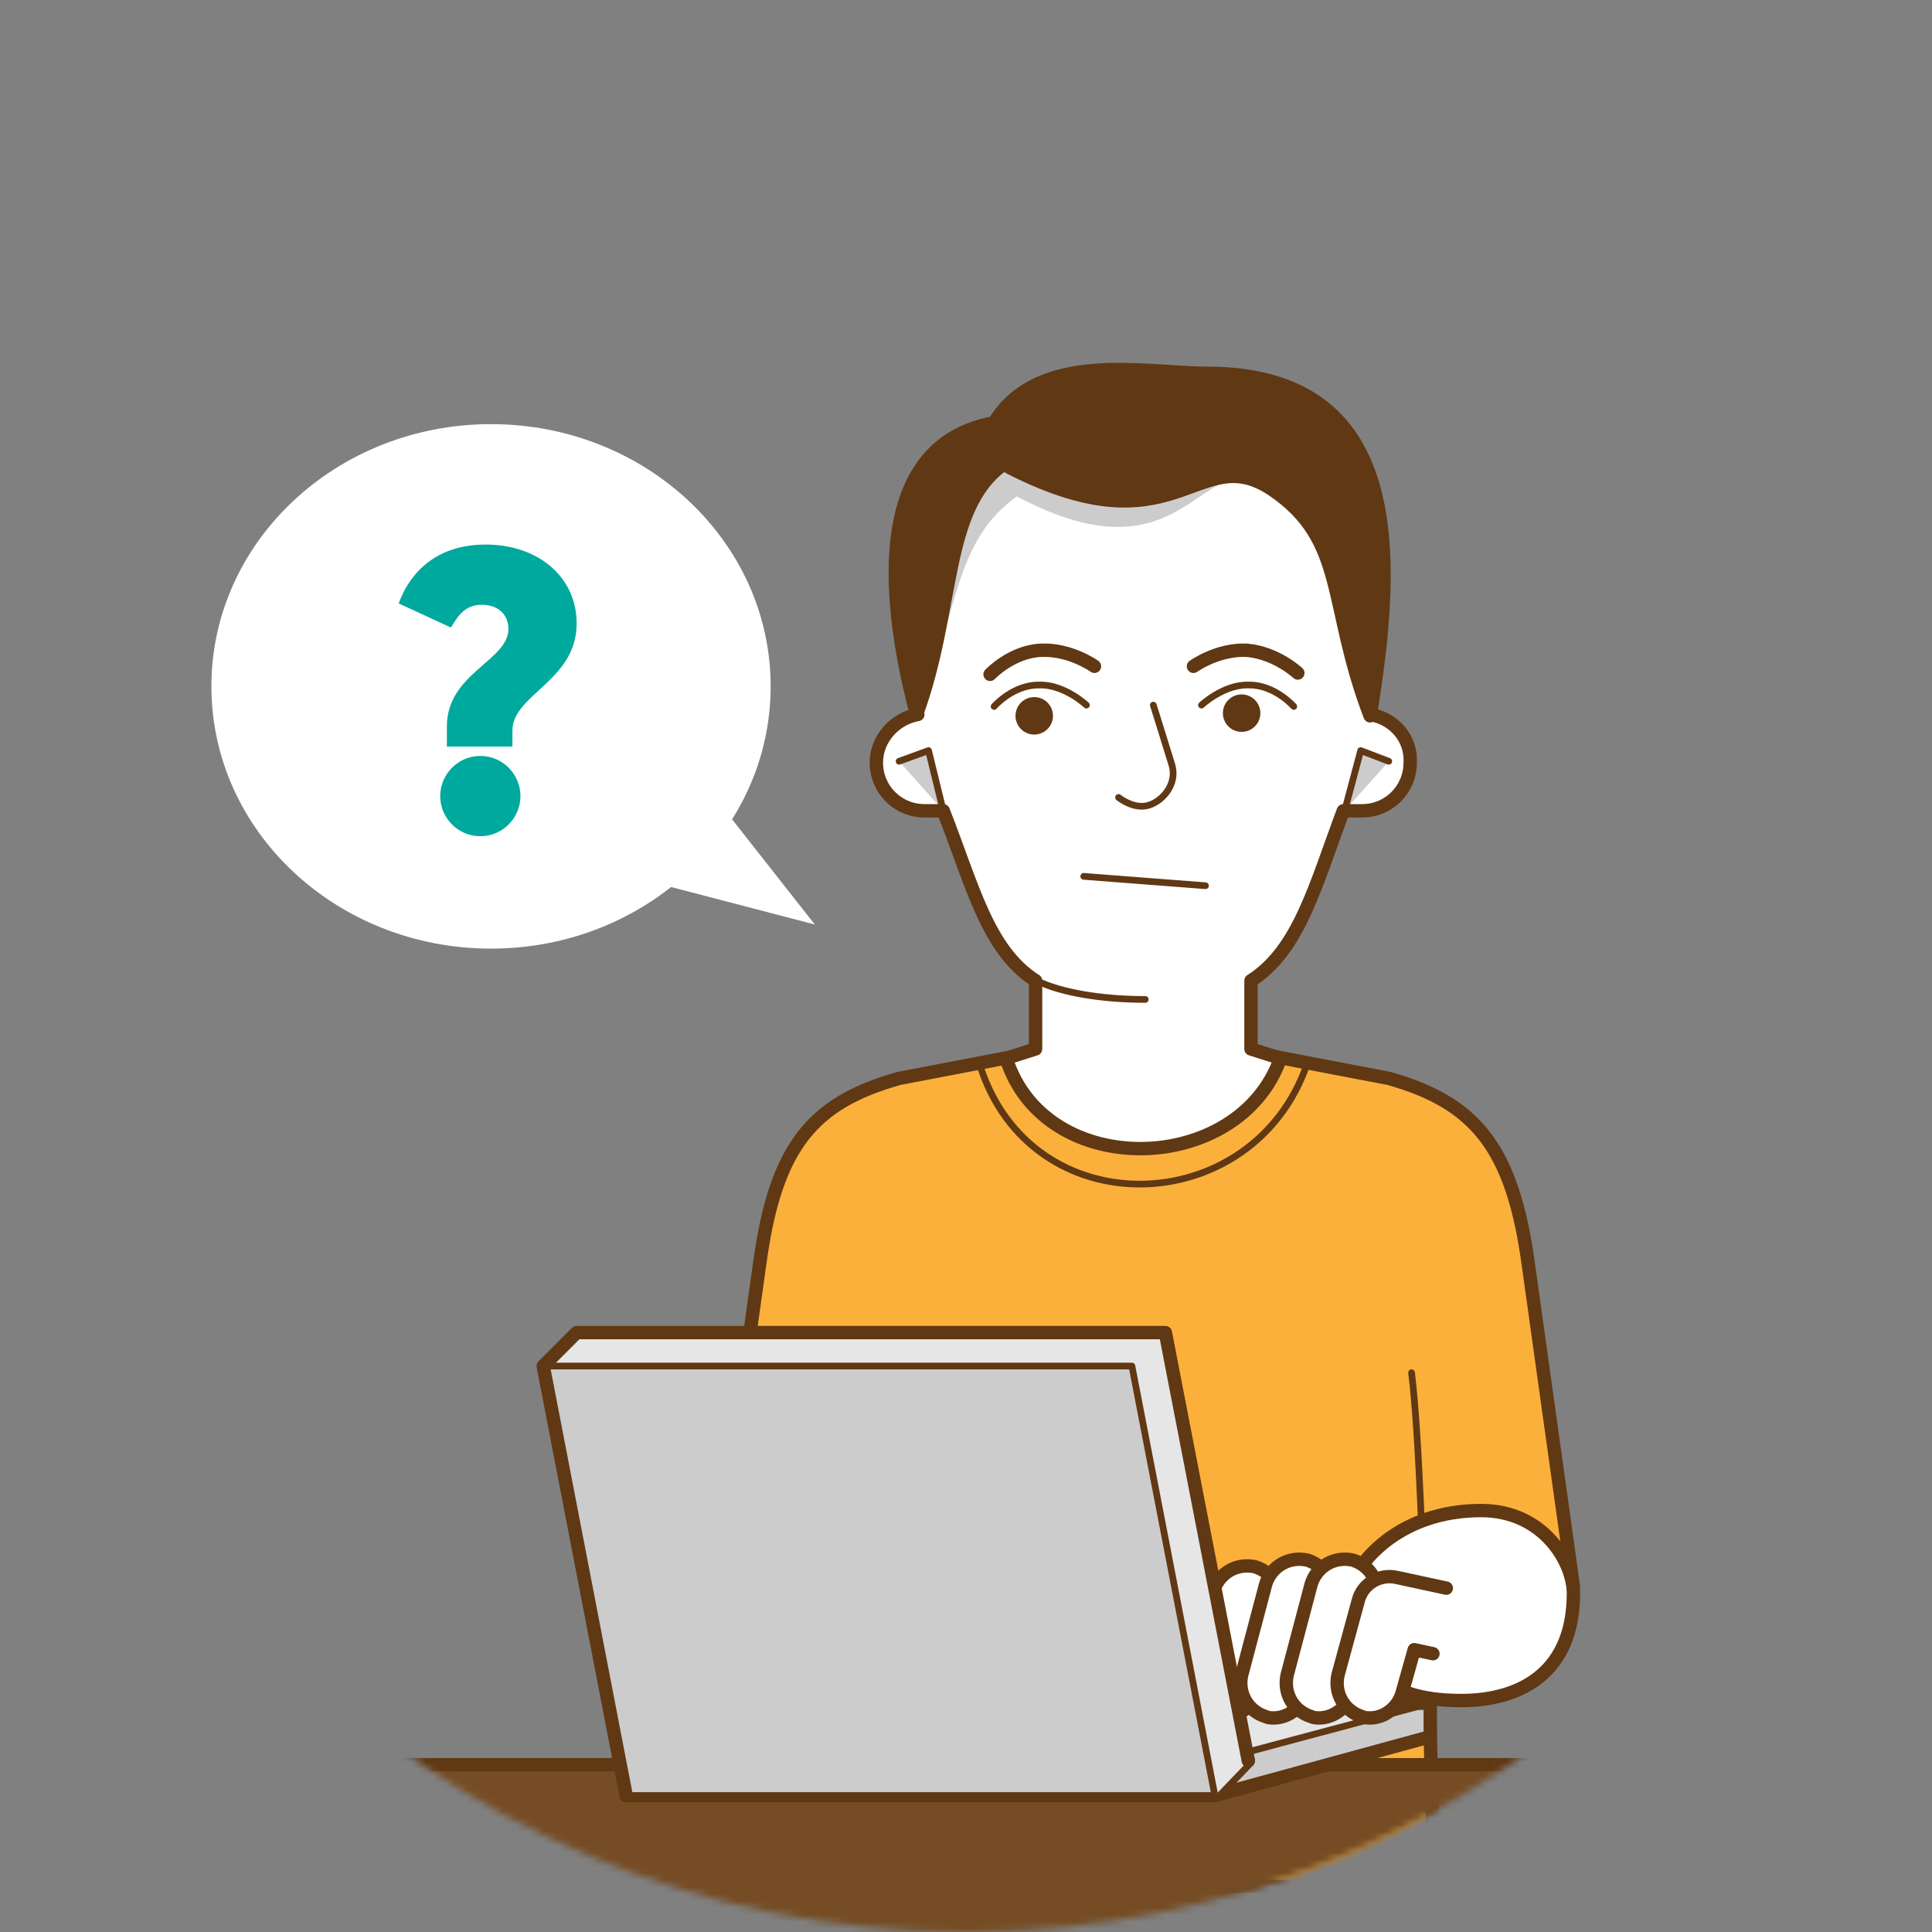
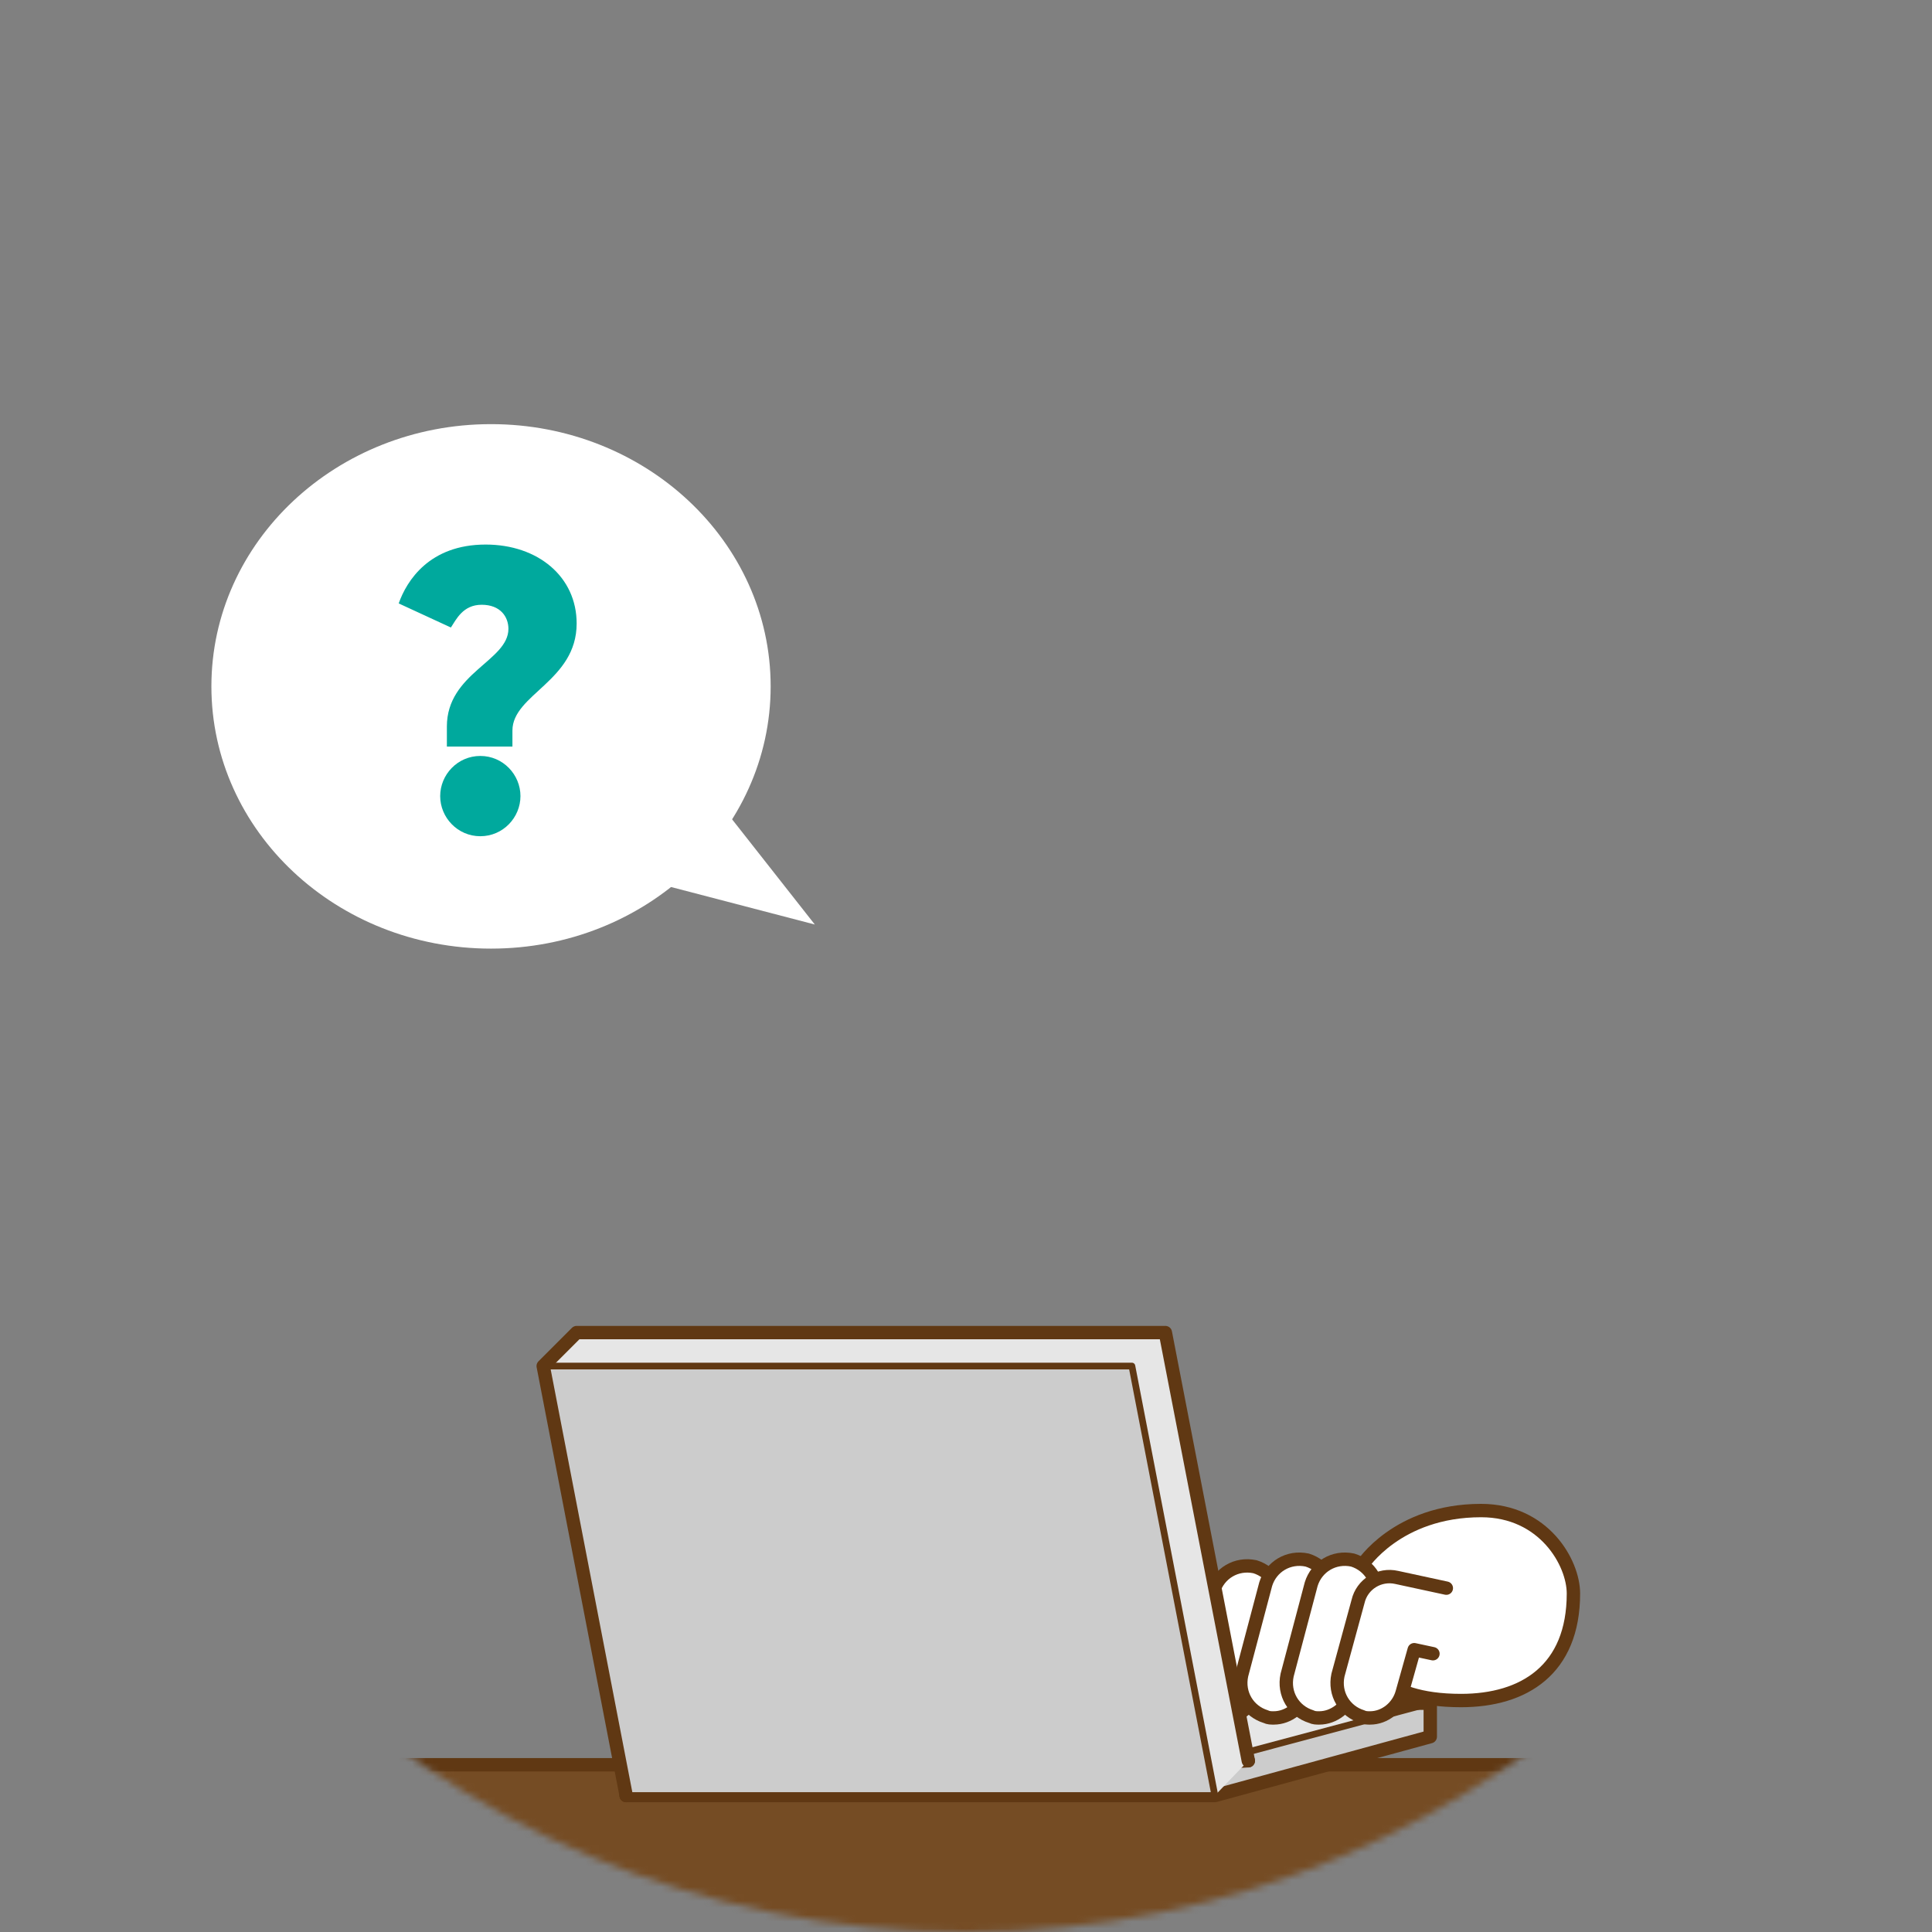
<svg xmlns="http://www.w3.org/2000/svg" width="279" height="279" viewBox="0 0 279 279" fill="none">
  <rect x="0" y="0" width="279" height="279" fill="#808080" stroke="none" />
  <path d="M40.382 75.74C62.684 75.74 80.763 58.785 80.763 37.87C80.763 16.955 62.684 0 40.382 0C18.079 0 0 16.955 0 37.87C0 58.785 18.079 75.74 40.382 75.74Z" transform="translate(30.527 61.25)" fill="white" />
  <path d="M16.423 29.175H6.956V26.277C6.956 18.549 15.844 16.81 15.844 12.172C15.844 10.434 14.684 8.695 11.979 8.695C9.274 8.695 8.308 10.82 7.535 11.979L-1.4741e-06 8.501C1.159 5.217 4.444 1.4741e-06 12.559 1.4741e-06C20.094 1.4741e-06 25.697 4.637 25.697 11.4C25.697 19.708 16.423 21.64 16.423 26.857V29.175ZM5.99 36.324C5.99 33.233 8.501 30.528 11.786 30.528C15.071 30.528 17.582 33.233 17.582 36.324C17.582 39.416 15.071 42.12 11.786 42.12C8.501 42.12 5.99 39.416 5.99 36.324Z" transform="translate(57.577 78.639)" fill="#00A99D" />
  <path d="M-2.9482e-06 12.945L26.663 19.901L11.013 -1.4741e-06L-2.9482e-06 12.945Z" transform="translate(91.004 113.609)" fill="white" />
  <mask id="mask0" mask-type="alpha" maskUnits="userSpaceOnUse" x="0" y="0" width="279" height="279">
-     <circle cx="139.5" cy="139.5" r="139.5" fill="#C4C4C4" />
-   </mask>
+     </mask>
  <g mask="url(#mask0)">
    <path d="M102.403 80.183L103.562 123.463H62.022H20.481L21.64 80.183H2.9482e-06L6.569 33.233C8.888 16.616 14.298 10.24 26.663 6.762L62.022 -2.9482e-06L97.379 6.762C109.745 10.24 115.155 16.423 117.474 34.778L124.043 80.183H102.403Z" transform="translate(103.177 148.967)" fill="#FBB03B" />
    <path d="M124.043 80.183L117.474 33.233C115.155 16.616 109.745 10.24 97.379 6.762L62.022 -2.9482e-06L26.663 6.762C14.298 10.24 8.888 16.423 6.569 33.233L2.9482e-06 80.183H21.64L20.481 123.463H62.215H103.949L102.789 80.183H124.043Z" transform="translate(103.176 148.969)" stroke="#603813" stroke-width="1.932" stroke-miterlimit="10" stroke-linecap="round" stroke-linejoin="round" />
-     <path d="M-5.8964e-06 0C7.342 23.765 39.609 22.606 47.337 0" transform="translate(141.432 153.605)" stroke="#603813" stroke-width="0.966" stroke-miterlimit="10" stroke-linecap="round" stroke-linejoin="round" />
    <path d="M71.296 46.951C74.967 23.959 67.238 7.3705e-07 38.643 7.3705e-07C10.047 7.3705e-07 2.125 23.959 5.99 46.951C2.705 47.531 0 50.429 0 53.907C0 57.771 3.091 60.862 6.956 60.862H9.661C13.911 71.682 16.037 80.956 22.992 85.4V95.254L18.742 96.607C24.345 114.382 52.361 113.609 58.35 96.607L54.1 95.254V85.4C61.055 80.956 63.374 71.682 67.431 60.862H70.136C74.001 60.862 77.092 57.771 77.092 53.907C77.285 50.429 74.773 47.531 71.296 46.951Z" transform="translate(126.555 56.225)" fill="white" stroke="#603813" stroke-width="1.932" stroke-miterlimit="10" stroke-linecap="round" stroke-linejoin="round" />
    <path opacity="0.2" d="M51.202 3.478C40.382 -3.864 39.222 17.969 14.105 4.637C5.217 11.013 5.603 20.674 -5.8964e-06 36.131C5.603 20.867 3.671 6.376 12.559 1.4741e-06C37.483 13.139 40.188 -3.864 51.202 3.478Z" transform="translate(132.737 67.047)" fill="black" />
    <path d="M44.988 0.544C36.293 0.544 20.643 -2.934 14.267 7.693C-2.736 10.785 -1.77 31.458 3.06 49.814C8.663 34.55 6.731 20.059 15.619 13.683C40.737 27.015 43.442 10.012 54.455 17.354C65.275 24.696 62.377 33.777 68.56 50.007C72.424 26.821 73.583 0.544 44.988 0.544Z" transform="translate(129.291 53.363)" fill="#603813" stroke="#603813" stroke-width="1.932" stroke-miterlimit="10" stroke-linecap="round" stroke-linejoin="round" />
-     <path d="M0 5.8964e-06C3.478 1.739 9.467 2.705 15.65 2.705" transform="translate(149.74 141.625)" stroke="#603813" stroke-width="0.966" stroke-miterlimit="10" stroke-linecap="round" stroke-linejoin="round" />
-     <path d="M17.582 1.352L0 0" transform="translate(156.503 126.555)" stroke="#603813" stroke-width="0.966" stroke-miterlimit="10" stroke-linecap="round" stroke-linejoin="round" />
    <path d="M5.024 1.4741e-06C5.024 1.4741e-06 6.183 3.671 7.729 8.695C8.501 11.4 6.376 13.911 4.251 14.491C2.125 15.071 -2.9482e-06 13.332 -2.9482e-06 13.332" transform="translate(161.526 101.826)" fill="white" />
    <path d="M5.024 1.4741e-06C5.024 1.4741e-06 6.183 3.671 7.729 8.695C8.501 11.4 6.376 13.911 4.251 14.491C2.125 15.071 -2.9482e-06 13.332 -2.9482e-06 13.332" transform="translate(161.526 101.826)" stroke="#603813" stroke-width="0.966" stroke-miterlimit="10" stroke-linecap="round" stroke-linejoin="round" />
    <path d="M13.332 2.907C13.332 2.907 10.047 -0.185 6.376 0.009C2.705 0.009 5.8964e-06 3.1 5.8964e-06 3.1" transform="translate(143.559 98.918)" fill="white" />
    <path d="M13.332 2.907C13.332 2.907 10.047 -0.185 6.376 0.009C2.705 0.009 5.8964e-06 3.1 5.8964e-06 3.1" transform="translate(143.559 98.918)" stroke="#603813" stroke-width="0.966" stroke-miterlimit="10" stroke-linecap="round" stroke-linejoin="round" />
    <path d="M2.705 5.41C4.199 5.41 5.41 4.199 5.41 2.705C5.41 1.211 4.199 -2.9482e-06 2.705 -2.9482e-06C1.211 -2.9482e-06 2.9482e-06 1.211 2.9482e-06 2.705C2.9482e-06 4.199 1.211 5.41 2.705 5.41Z" transform="translate(146.649 100.668)" fill="#603813" />
    <path d="M5.8964e-06 2.907C5.8964e-06 2.907 3.285 -0.185 6.956 0.009C10.627 0.009 13.332 3.1 13.332 3.1" transform="translate(173.506 98.918)" fill="white" />
    <path d="M5.8964e-06 2.907C5.8964e-06 2.907 3.285 -0.185 6.956 0.009C10.627 0.009 13.332 3.1 13.332 3.1" transform="translate(173.506 98.918)" stroke="#603813" stroke-width="0.966" stroke-miterlimit="10" stroke-linecap="round" stroke-linejoin="round" />
    <path d="M2.705 5.41C4.199 5.41 5.41 4.199 5.41 2.705C5.41 1.211 4.199 2.9482e-06 2.705 2.9482e-06C1.211 2.9482e-06 2.9482e-06 1.211 2.9482e-06 2.705C2.9482e-06 4.199 1.211 5.41 2.705 5.41Z" transform="translate(176.598 100.281)" fill="#603813" />
    <path d="M15.071 2.329C15.071 2.329 11.593 -0.183 7.342 0.011C3.091 0.204 0 3.488 0 3.488" transform="translate(142.979 93.893)" stroke="#603813" stroke-width="1.932" stroke-miterlimit="10" stroke-linecap="round" stroke-linejoin="round" />
    <path d="M-5.8964e-06 2.329C-5.8964e-06 2.329 3.478 -0.183 7.729 0.011C11.979 0.397 15.071 3.295 15.071 3.295" transform="translate(172.348 93.893)" stroke="#603813" stroke-width="1.932" stroke-miterlimit="10" stroke-linecap="round" stroke-linejoin="round" />
    <path opacity="0.2" d="M6.376 8.695L4.251 -2.9482e-06L-5.8964e-06 1.546" transform="translate(129.839 108.391)" fill="black" />
    <path opacity="0.2" d="M0 8.695L2.319 -2.9482e-06L6.376 1.546" transform="translate(194.178 108.391)" fill="black" />
    <path d="M6.376 8.695L4.251 -2.9482e-06L-5.8964e-06 1.546" transform="translate(129.839 108.391)" stroke="#603813" stroke-width="0.966" stroke-miterlimit="10" stroke-linecap="round" stroke-linejoin="round" />
    <path d="M0 8.695L2.319 -2.9482e-06L6.376 1.546" transform="translate(194.178 108.391)" stroke="#603813" stroke-width="0.966" stroke-miterlimit="10" stroke-linecap="round" stroke-linejoin="round" />
    <path d="M1.739 -2.9482e-06C0.58 9.081 -2.9482e-06 30.914 -2.9482e-06 30.914" transform="translate(124.816 198.236)" stroke="#603813" stroke-width="0.966" stroke-miterlimit="10" stroke-linecap="round" stroke-linejoin="round" />
    <path d="M0 -2.9482e-06C1.159 9.081 1.739 30.914 1.739 30.914" transform="translate(203.84 198.236)" stroke="#603813" stroke-width="0.966" stroke-miterlimit="10" stroke-linecap="round" stroke-linejoin="round" />
  </g>
  <mask id="mask1" mask-type="alpha" maskUnits="userSpaceOnUse" x="0" y="0" width="279" height="279">
    <path d="M139.5 0C62.408 0 0 62.408 0 139.5C0 216.592 62.408 279 139.5 279C216.592 279 279 216.592 279 139.5C278.807 62.408 216.399 0 139.5 0ZM113.416 196.884H60.476V118.44H113.416V196.884ZM113.416 107.62H60.476V29.175H113.416V107.62ZM177.177 196.884H124.236V118.44H177.177V196.884ZM124.236 107.62V29.175H177.177V107.62H124.236Z" fill="#00A99D" />
  </mask>
  <g mask="url(#mask1)">
    <path d="M194.179 -1.17928e-05H0V32.267H194.179V-1.17928e-05Z" transform="translate(33.426 254.85)" fill="#754C24" stroke="#603813" stroke-width="1.932" stroke-miterlimit="10" stroke-linecap="round" stroke-linejoin="round" />
  </g>
  <path d="M30.914 5.8964e-06L-1.4741e-06 8.308V13.332H85.014L116.121 4.83V5.8964e-06H30.914Z" transform="translate(90.424 245.963)" fill="#CCCCCC" />
  <path d="M85.014 8.308H-1.4741e-06L30.914 5.8964e-06H116.121L85.014 8.308Z" transform="translate(90.424 245.963)" fill="#E6E6E6" stroke="#603813" stroke-width="0.966" stroke-miterlimit="10" stroke-linecap="round" stroke-linejoin="round" />
  <path d="M30.914 5.8964e-06L-1.4741e-06 8.308V13.332H85.014L116.121 4.83V5.8964e-06H30.914Z" transform="translate(90.424 245.963)" stroke="#603813" stroke-width="1.932" stroke-miterlimit="10" stroke-linecap="round" stroke-linejoin="round" />
  <path d="M2.512 21.447C2.512 21.447 3.671 27.436 15.844 27.436C24.924 27.436 32.073 22.992 32.073 11.979C32.073 7.535 27.823 2.9482e-06 18.742 2.9482e-06C6.569 2.9482e-06 1.546 7.922 1.546 7.922H0" transform="translate(195.146 218.139)" fill="white" />
  <path d="M2.512 21.447C2.512 21.447 3.671 27.436 15.844 27.436C24.924 27.436 32.073 22.992 32.073 11.979C32.073 7.535 27.823 2.9482e-06 18.742 2.9482e-06C6.569 2.9482e-06 1.546 7.922 1.546 7.922H0" transform="translate(195.146 218.139)" stroke="#603813" stroke-width="1.932" stroke-miterlimit="10" stroke-linecap="round" stroke-linejoin="round" />
  <path d="M4.759 21.955C4.372 21.955 3.986 21.955 3.6 21.762C1.088 20.989 -0.458 18.477 0.122 15.772L3.406 3.6C4.179 1.088 6.691 -0.458 9.396 0.122C11.908 0.895 13.453 3.406 12.874 6.111L9.589 18.284C8.816 20.409 6.884 21.955 4.759 21.955Z" transform="translate(171.839 226.131)" fill="white" stroke="#603813" stroke-width="1.932" stroke-miterlimit="10" stroke-linecap="round" stroke-linejoin="round" />
  <path d="M4.759 22.921C4.372 22.921 3.986 22.921 3.6 22.728C1.088 21.955 -0.458 19.443 0.122 16.738L3.6 3.6C4.372 1.088 6.884 -0.458 9.589 0.122C12.101 0.895 13.647 3.406 13.067 6.111L9.589 19.25C8.816 21.375 6.884 22.921 4.759 22.921Z" transform="translate(179.181 225.166)" fill="white" stroke="#603813" stroke-width="1.932" stroke-miterlimit="10" stroke-linecap="round" stroke-linejoin="round" />
  <path d="M4.759 22.921C4.372 22.921 3.986 22.921 3.6 22.728C1.088 21.955 -0.458 19.443 0.122 16.738L3.6 3.6C4.372 1.088 6.884 -0.458 9.589 0.122C12.101 0.895 13.647 3.406 13.067 6.111L9.589 19.25C8.816 21.375 6.884 22.921 4.759 22.921Z" transform="translate(185.75 225.166)" fill="white" stroke="#603813" stroke-width="1.932" stroke-miterlimit="10" stroke-linecap="round" stroke-linejoin="round" />
  <path d="M13.84 11.135L11.135 10.555L9.396 16.738C8.816 18.863 6.884 20.409 4.759 20.409C4.372 20.409 3.986 20.409 3.6 20.216C1.088 19.443 -0.458 16.931 0.122 14.226L3.02 3.6C3.6 1.088 6.111 -0.458 8.623 0.122L15.772 1.667" transform="translate(193.092 227.678)" fill="white" />
  <path d="M13.84 11.135L11.135 10.555L9.396 16.738C8.816 18.863 6.884 20.409 4.759 20.409C4.372 20.409 3.986 20.409 3.6 20.216C1.088 19.443 -0.458 16.931 0.122 14.226L3.02 3.6C3.6 1.088 6.111 -0.458 8.623 0.122L15.772 1.667" transform="translate(193.092 227.678)" stroke="#603813" stroke-width="1.932" stroke-miterlimit="10" stroke-linecap="round" stroke-linejoin="round" />
-   <path d="M-1.4741e-06 5.024H85.014L89.844 1.17928e-05" transform="translate(90.425 254.268)" stroke="#603813" stroke-width="1.932" stroke-miterlimit="10" stroke-linecap="round" stroke-linejoin="round" />
+   <path d="M-1.4741e-06 5.024L89.844 1.17928e-05" transform="translate(90.425 254.268)" stroke="#603813" stroke-width="1.932" stroke-miterlimit="10" stroke-linecap="round" stroke-linejoin="round" />
  <path d="M89.844 -2.9482e-06H4.83L-2.9482e-06 4.83L11.979 66.852H96.993L101.823 61.828L89.844 -2.9482e-06Z" transform="translate(78.445 192.439)" fill="#E6E6E6" />
  <path d="M96.993 62.022H11.979L-2.9482e-06 -2.9482e-06H85.014L96.993 62.022Z" transform="translate(78.445 197.27)" fill="#CCCCCC" stroke="#603813" stroke-width="0.966" stroke-miterlimit="10" stroke-linecap="round" stroke-linejoin="round" />
  <path d="M101.823 61.828L89.844 -2.9482e-06H4.83L-2.9482e-06 4.83L11.979 66.852" transform="translate(78.445 192.439)" stroke="#603813" stroke-width="1.932" stroke-miterlimit="10" stroke-linecap="round" stroke-linejoin="round" />
</svg>